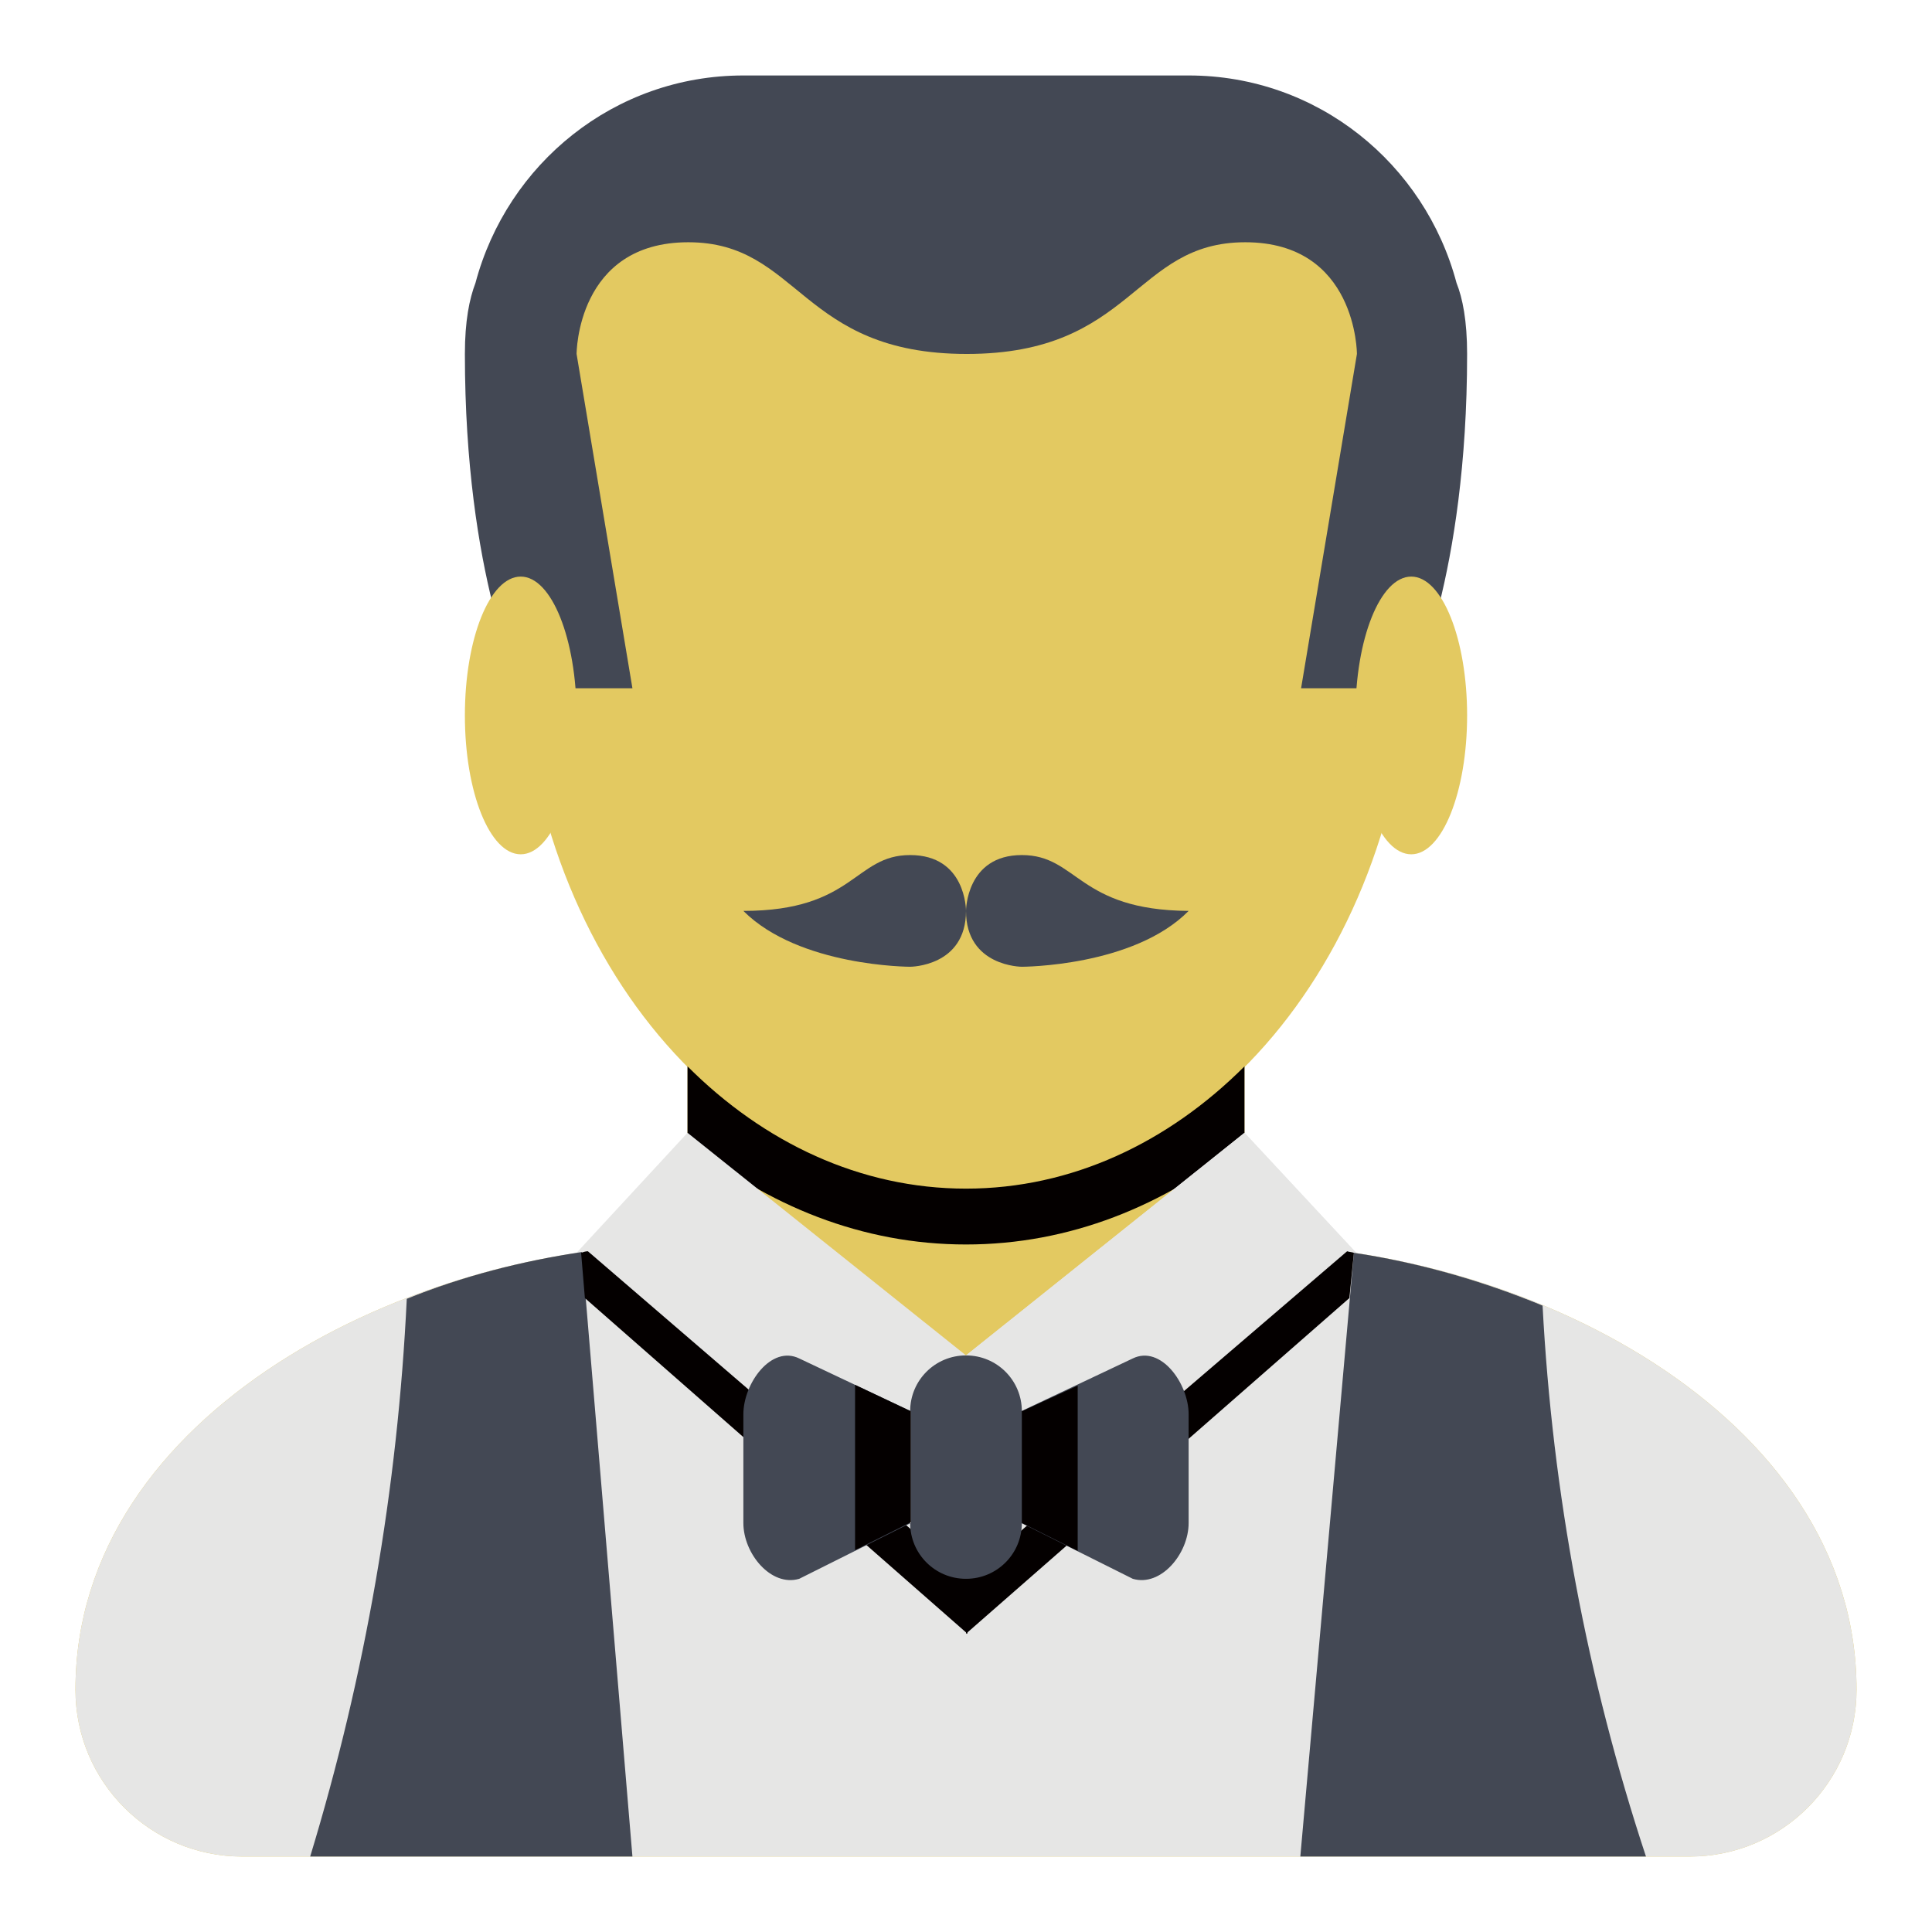
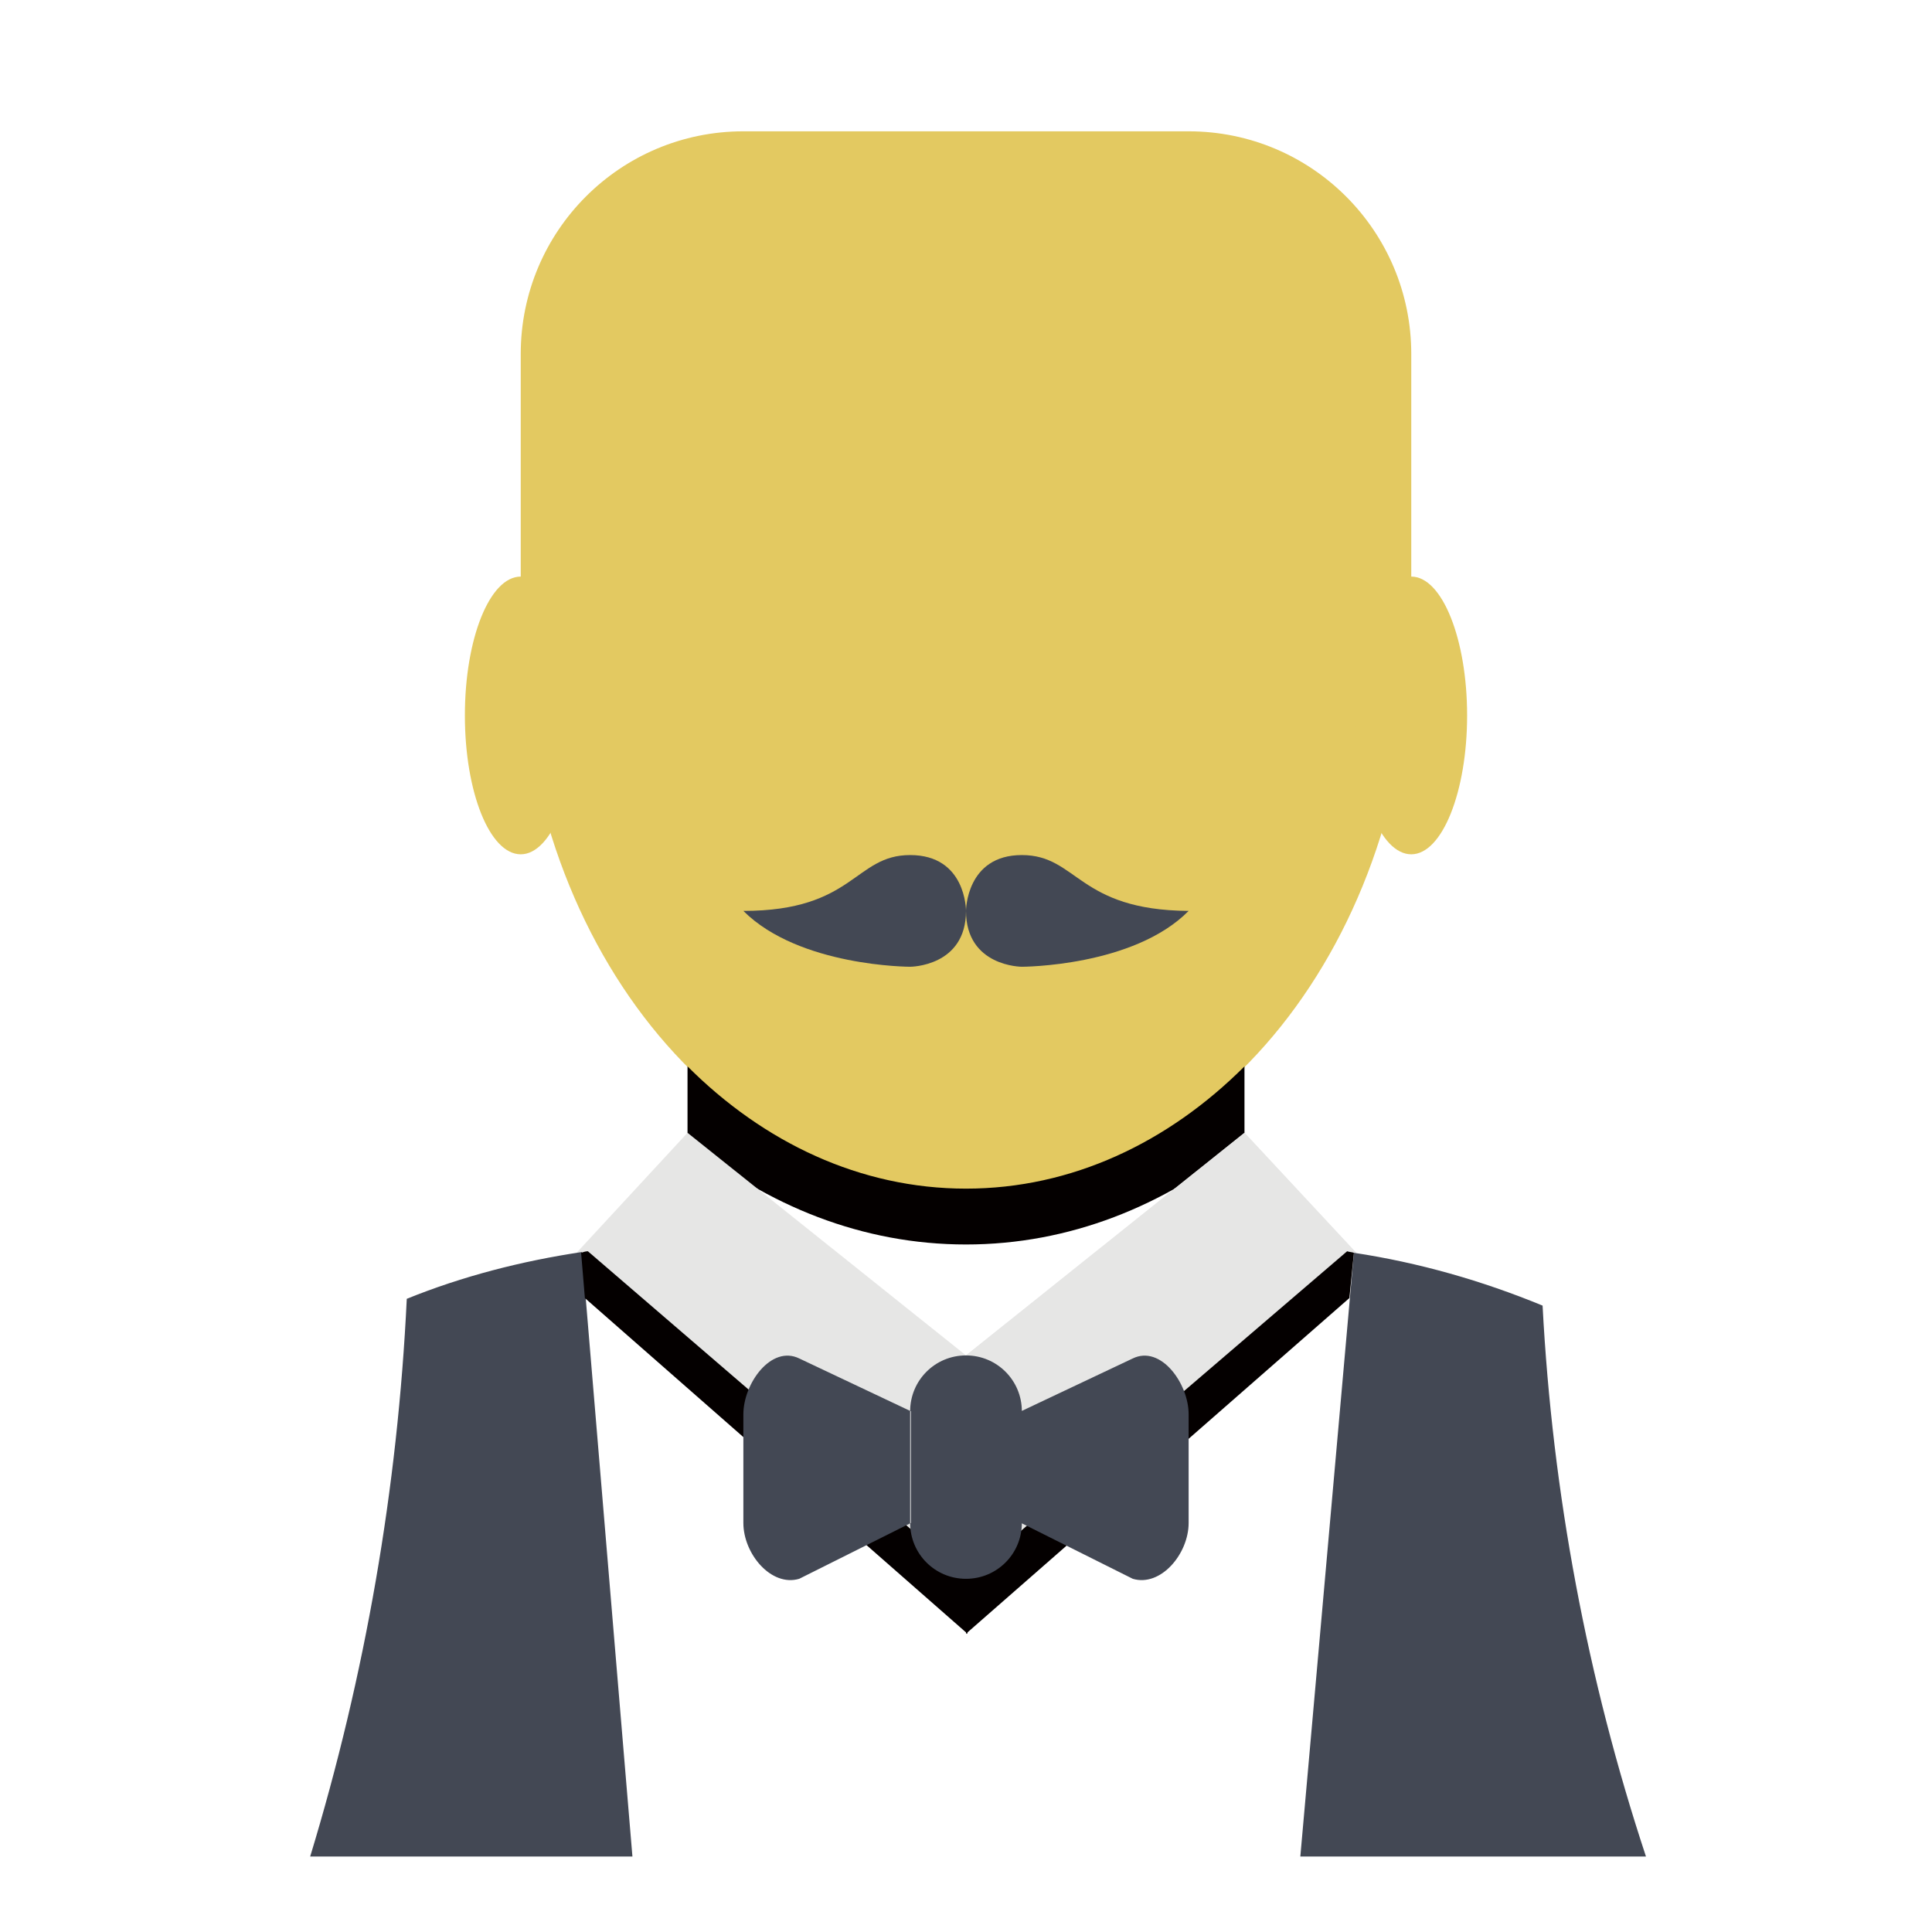
<svg xmlns="http://www.w3.org/2000/svg" version="1.1" x="0px" y="0px" viewBox="0 0 256 256" enable-background="new 0 0 256 256" xml:space="preserve">
  <g>
-     <path fill="#e3c961" d="M164.9,164.9V128H91.1v36.9c-36.7,0-81.1,22.3-81.1,59c0,12.2,9.9,22.1,22.1,22.1l0,0h191.8 c12.2,0,22.1-9.9,22.1-22.1l0,0C246,187.2,201.5,164.9,164.9,164.9z" />
    <path fill="#e3c961" d="M157.5,17.4h-59C82.2,17.4,69,30.6,69,46.9v36.9c0,40.7,26.4,73.8,59,73.8c32.6,0,59-33,59-73.8V46.9 C187,30.6,173.8,17.4,157.5,17.4z" />
    <path fill="#040000" d="M164.9,151.2v-9.9c-10.1,10.1-22.9,16.2-36.9,16.2c-14,0-26.8-6.1-36.9-16.2v9.9 c10.6,8.6,23.2,13.7,36.9,13.7S154.3,159.8,164.9,151.2z" />
-     <path fill="#e6e6e5" d="M164.9,164.9c0,16.3-16.5,29.5-36.9,29.5c-20.4,0-36.9-13.2-36.9-29.5c-36.7,0-81.1,22.3-81.1,59 c0,12.2,9.9,22.1,22.1,22.1l0,0h191.8c12.2,0,22.1-9.9,22.1-22.1l0,0C246,187.2,201.5,164.9,164.9,164.9z" />
-     <path fill="#434854" d="M193,37.5C188.8,21.7,174.6,10,157.5,10h-59C81.4,10,67.2,21.7,63,37.5c-0.8,2.1-1.4,5-1.4,9.4 c0,29.5,7.4,44.3,7.4,44.3h14.8l-7.4-44.3c0,0,0-14.8,14.8-14.8s14.8,14.8,36.9,14.8s22.1-14.8,36.9-14.8s14.8,14.8,14.8,14.8 l-7.4,44.3H187c0,0,7.4-14.8,7.4-44.3C194.4,42.5,193.8,39.5,193,37.5z" />
    <path fill="#e3c961" d="M179.6,94.8c0,10.2,3.3,18.4,7.4,18.4s7.4-8.3,7.4-18.4s-3.3-18.4-7.4-18.4S179.6,84.6,179.6,94.8z" />
    <path fill="#e3c961" d="M61.6,94.8c0,10.2,3.3,18.4,7.4,18.4s7.4-8.3,7.4-18.4S73.1,76.4,69,76.4S61.6,84.6,61.6,94.8z" />
    <path fill="#434854" d="M135.4,113.3c-7.4,0-7.4,7.4-7.4,7.4c0,7.4,7.4,7.4,7.4,7.4s14.8,0,22.1-7.4 C142.8,120.6,142.8,113.3,135.4,113.3z M120.6,113.3c-7.4,0-7.4,7.4-22.1,7.4c7.4,7.4,22.1,7.4,22.1,7.4s7.4,0,7.4-7.4 C128,120.6,128,113.3,120.6,113.3z" />
    <path fill="#e6e6e5" d="M164.9,150.1l14.8,15.9L128,209.1v-29.5L164.9,150.1z" />
    <path fill="#e6e6e5" d="M164.9,150.1l14.8,15.9L128,209.1v-29.5L164.9,150.1z M91.1,150.1L76.4,166l51.6,43.1v-29.5L91.1,150.1z" />
    <path fill="#434854" d="M204.4,173c-8-3.3-16.4-5.7-25-7l-7.1,80h45.8C210.3,222.4,205.7,197.8,204.4,173z M53.9,172.1 c-1.2,25.1-5.5,49.9-12.8,73.9h42.7l-6.7-80.1C69.1,167.1,61.3,169.1,53.9,172.1z" />
    <path fill="#040000" d="M179.4,166c-0.3-0.1-0.6-0.1-0.9-0.2L128.1,209l-50.2-43.2c-0.3,0-0.6,0.1-0.9,0.2l0.5,6l50.5,44.3v0.2 l0.1-0.1l0.1,0.1v-0.2l50.6-44.3L179.4,166L179.4,166z" />
    <path fill="#434854" d="M135.4,201.8c0,4.1-3.3,7.4-7.4,7.4s-7.4-3.3-7.4-7.4V187c0-4.1,3.3-7.4,7.4-7.4s7.4,3.3,7.4,7.4V201.8z  M98.5,187.4v14.4c0,4.1,3.7,8.5,7.4,7.4l14.8-7.4V187l-14.8-7C102.2,178.2,98.5,183.3,98.5,187.4z M157.5,187.4v14.4 c0,4.1-3.7,8.5-7.4,7.4l-14.8-7.4V187l14.8-7C153.8,178.2,157.5,183.3,157.5,187.4z" />
-     <path fill="#040000" d="M135.4,187v14.8l7.4,3.7v-21.9L135.4,187z M113.3,205.4l7.4-3.7V187l-7.4-3.5V205.4z" />
  </g>
</svg>